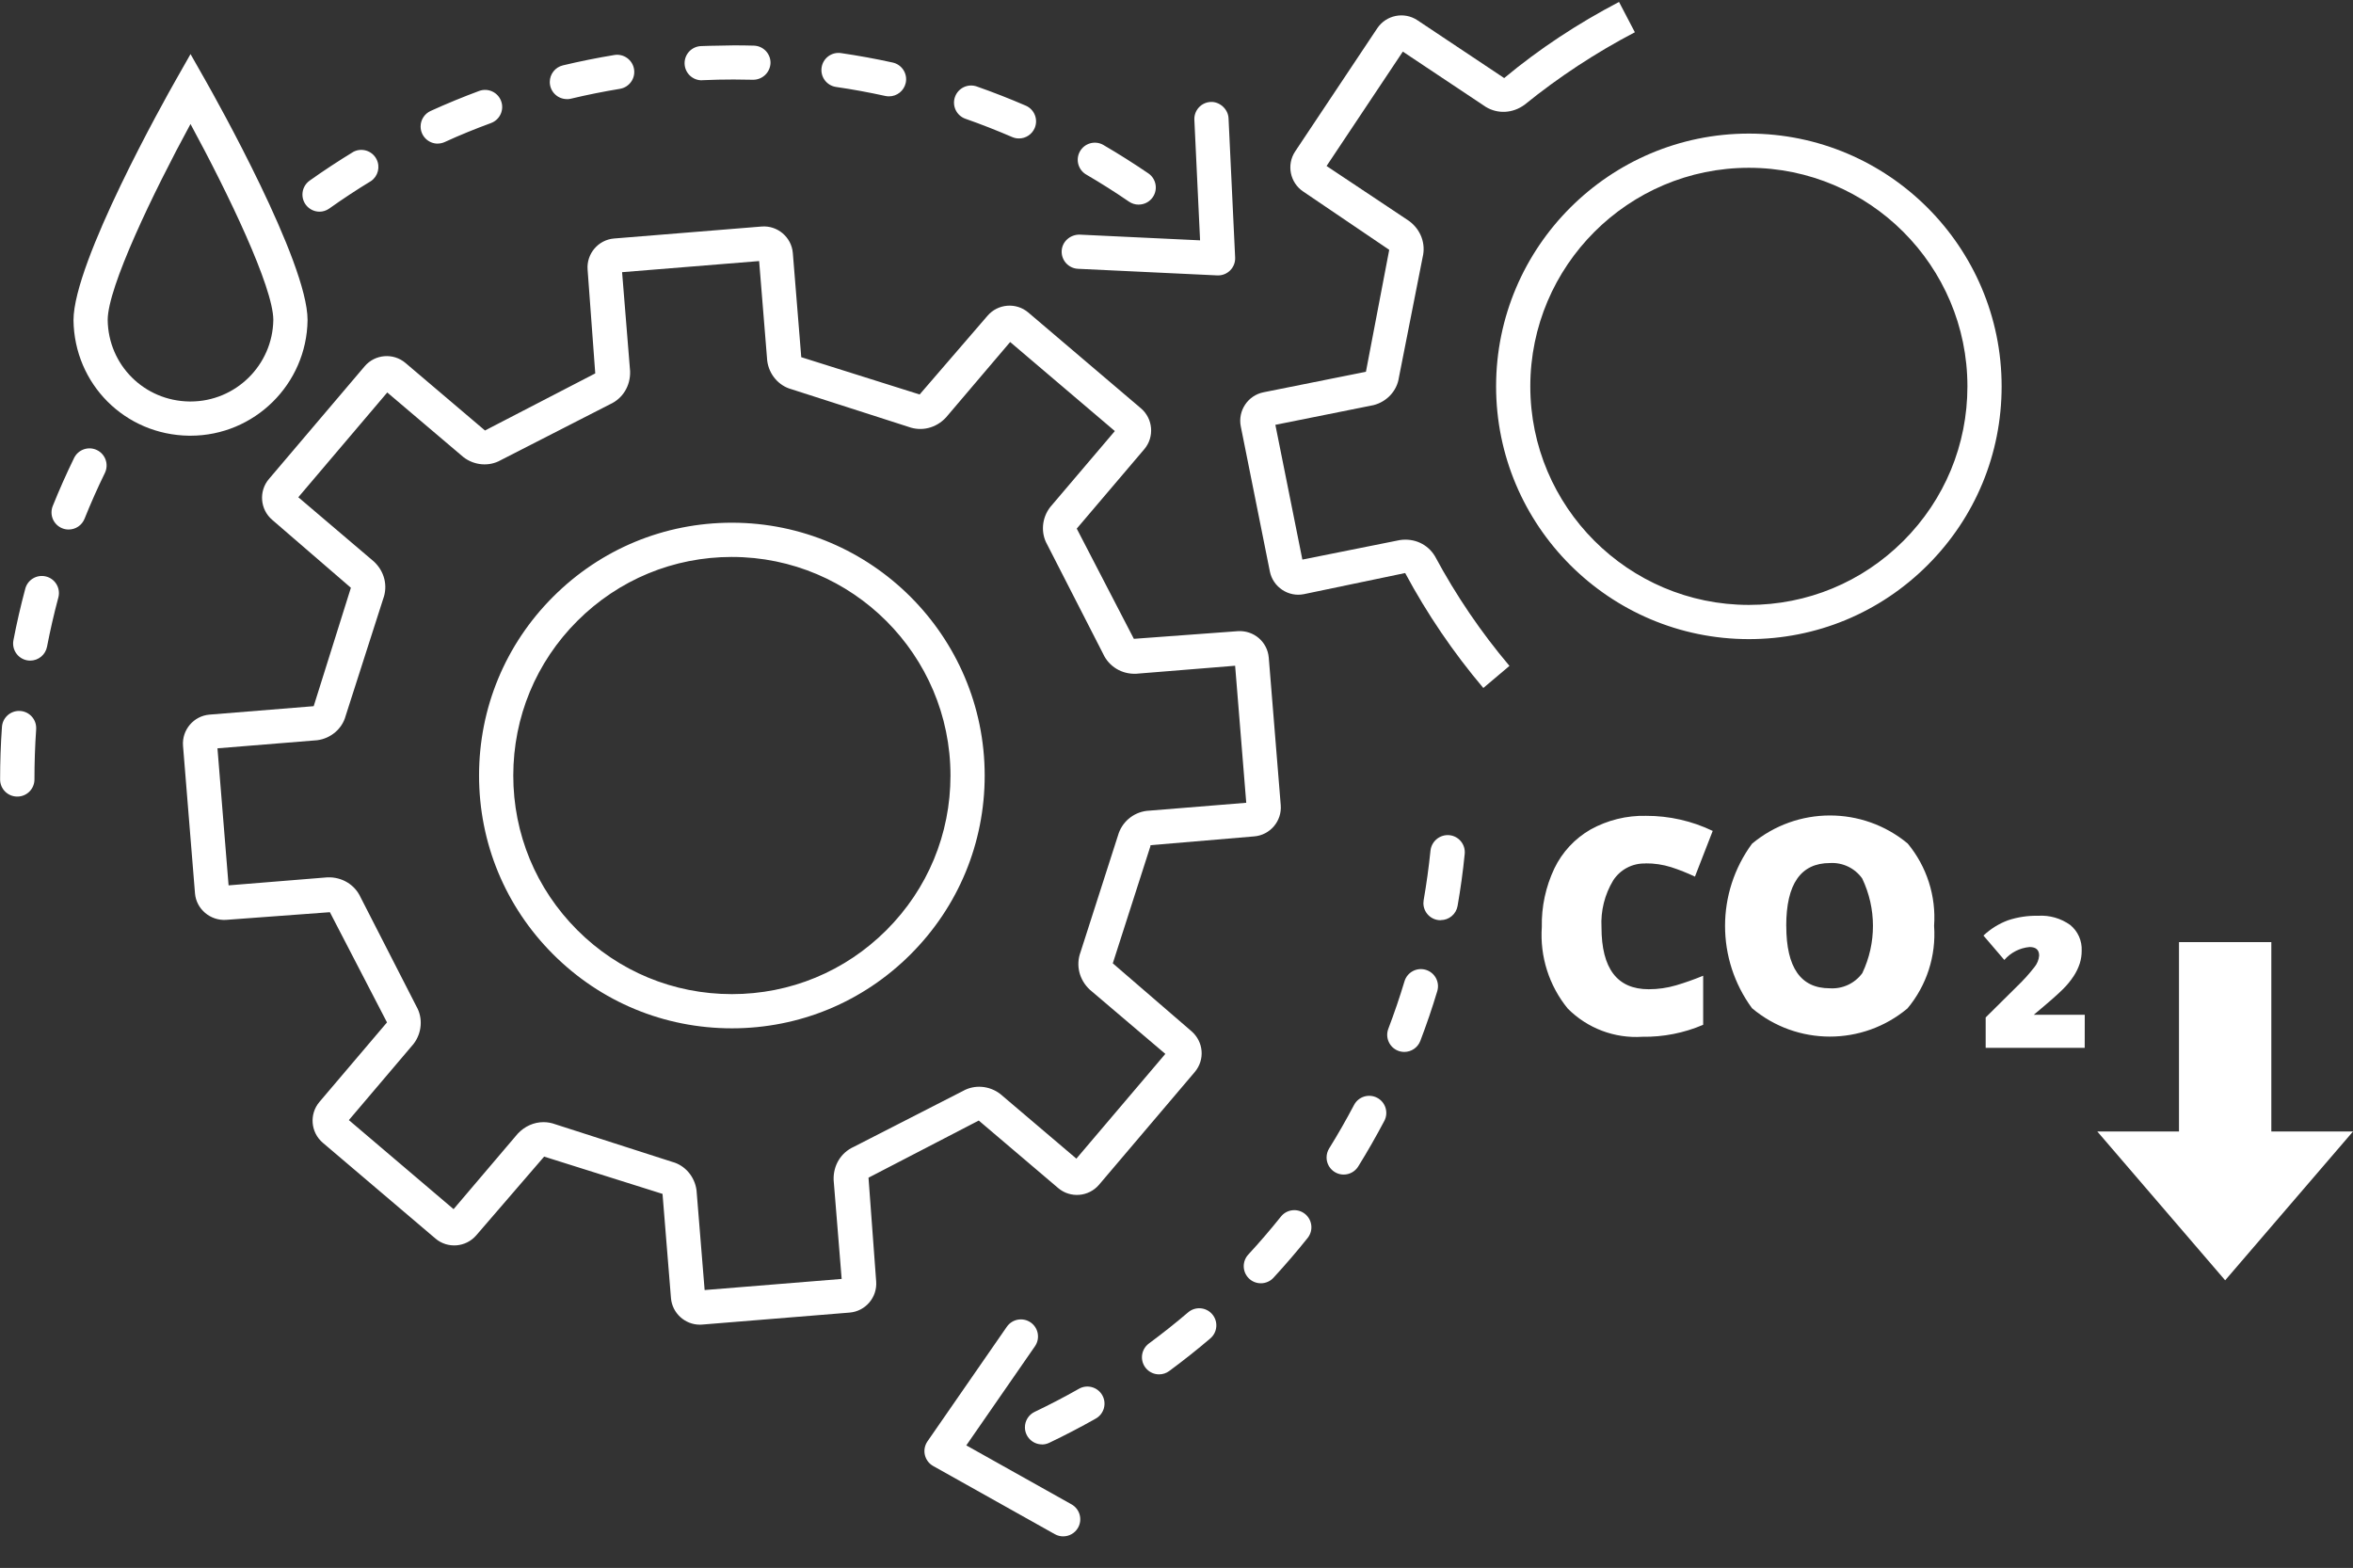
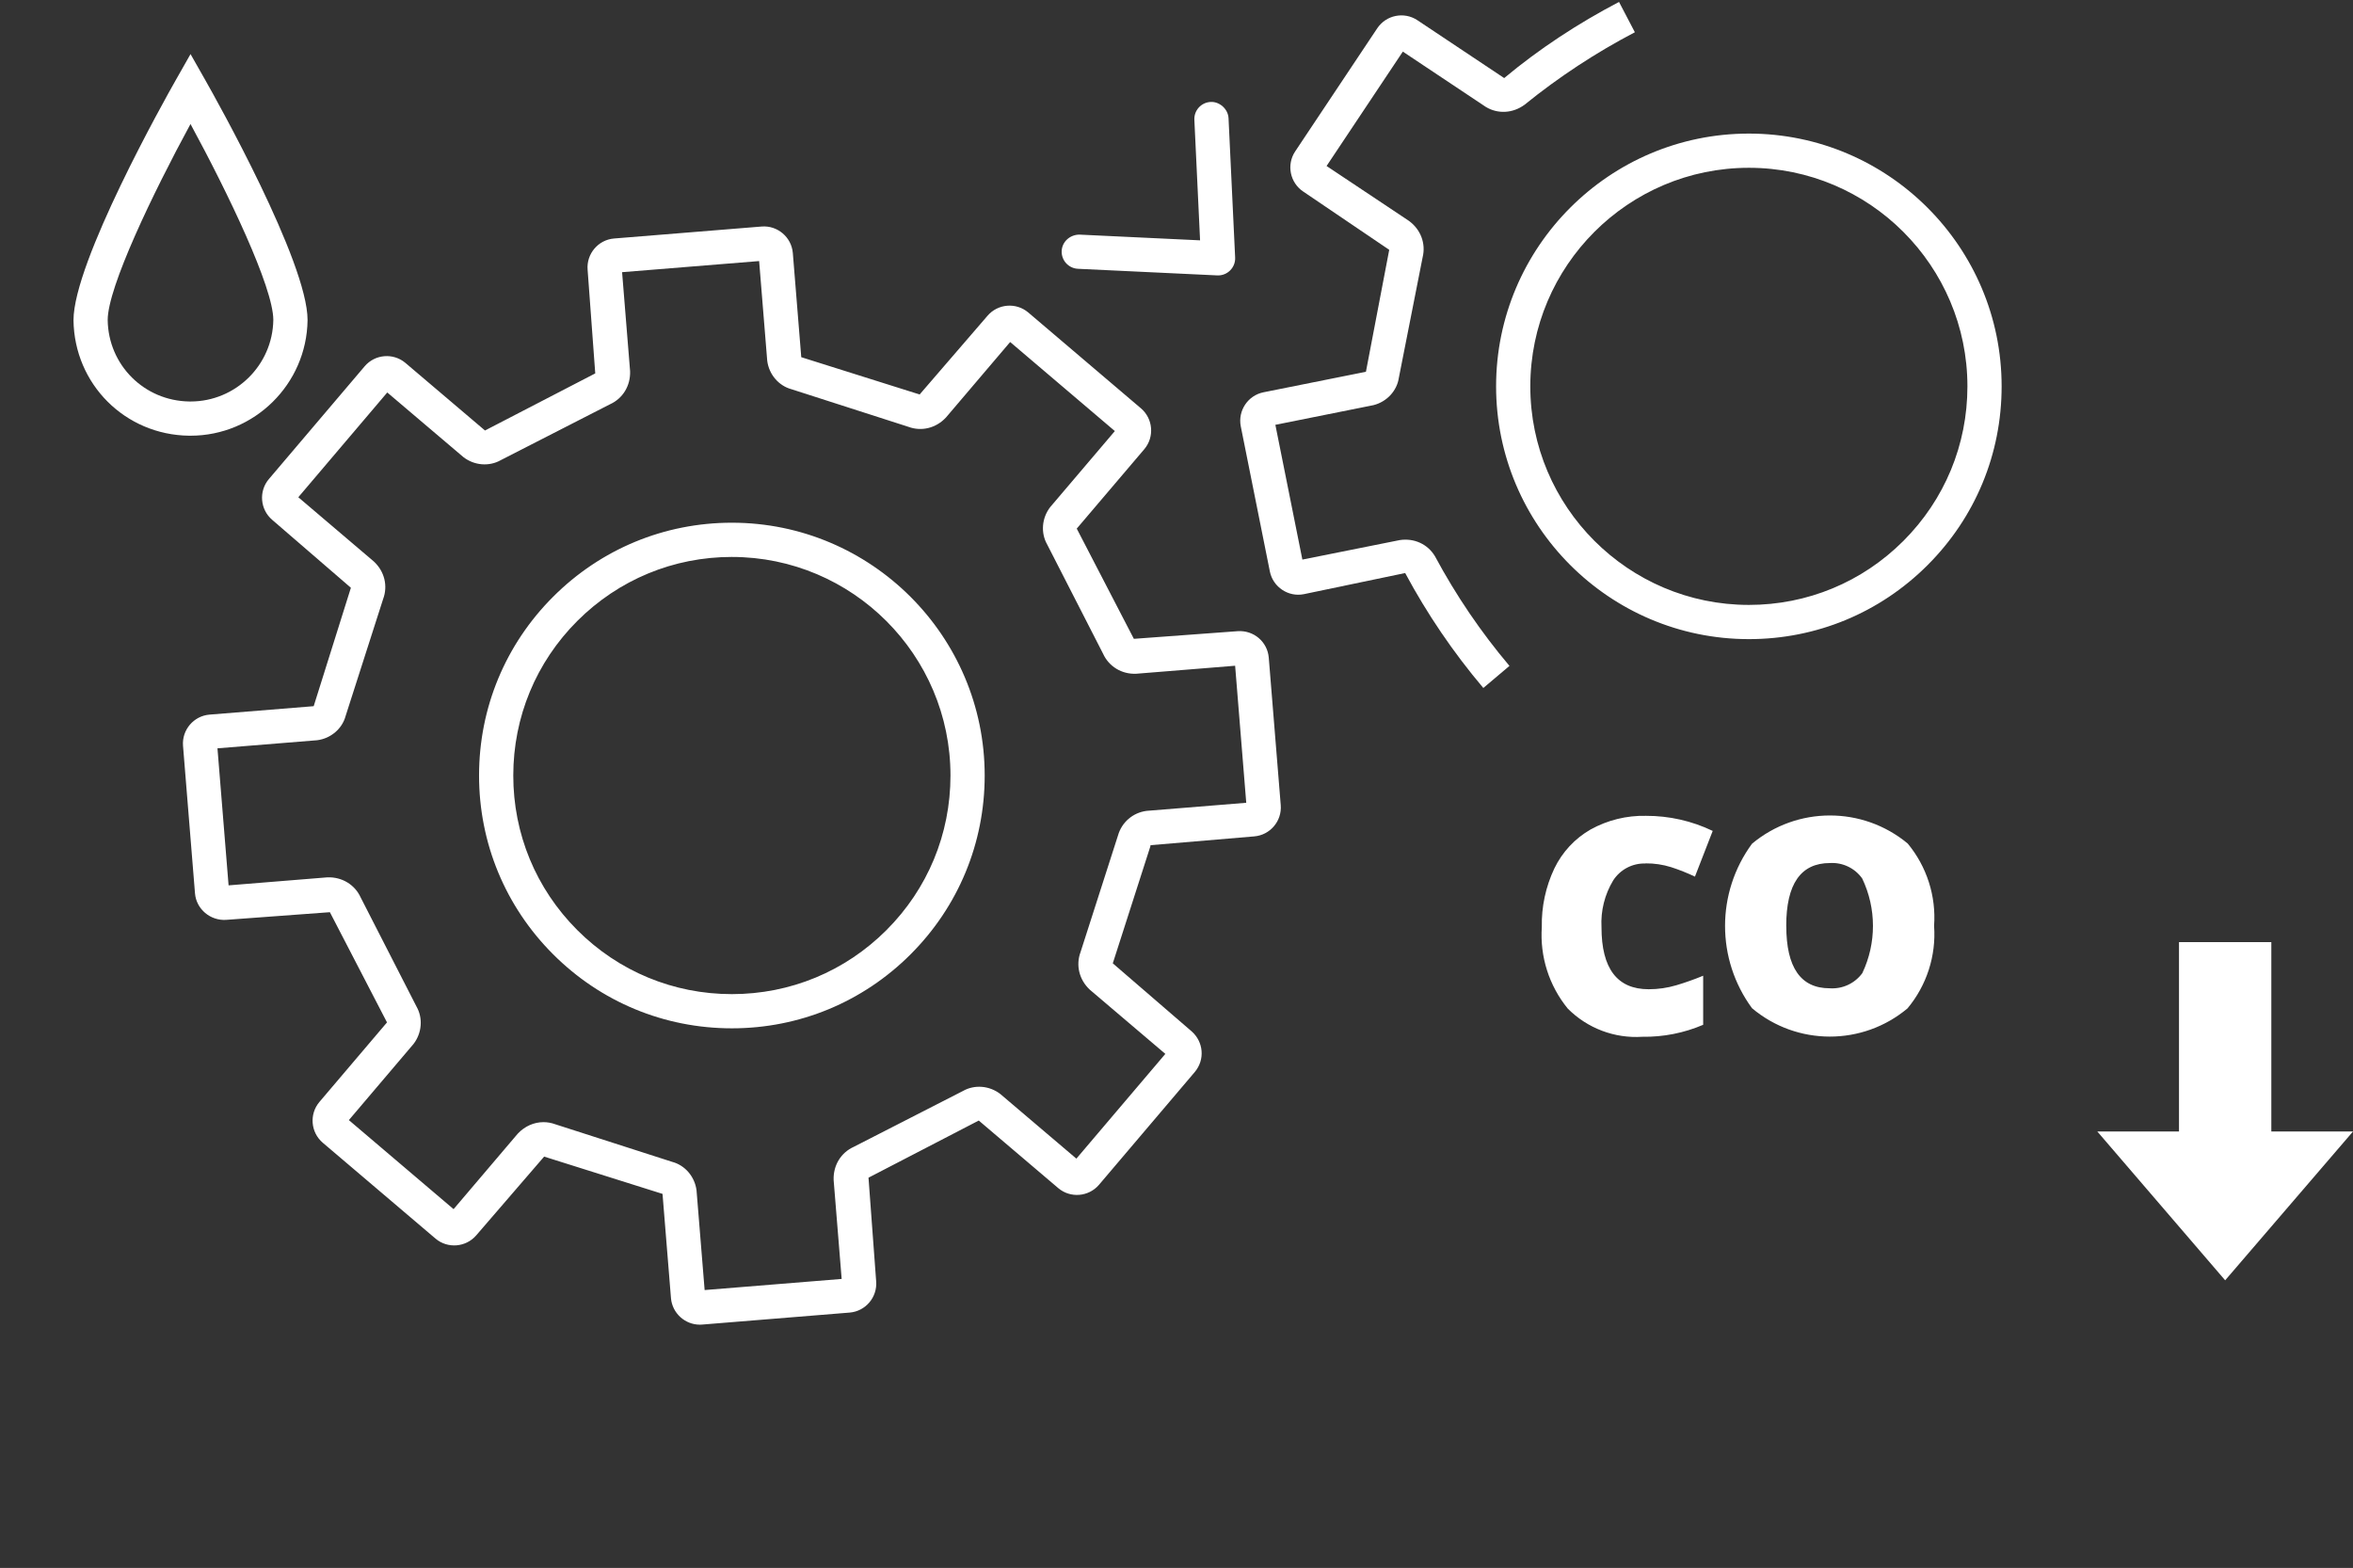
<svg xmlns="http://www.w3.org/2000/svg" version="1.1" id="Ebene_1" x="0px" y="0px" viewBox="0 0 137.563 91.668" enable-background="new 0 0 137.563 91.668" xml:space="preserve">
  <rect x="0" y="0" width="137.563" height="91.668" fill="#333333" stroke="none" />
-   <path id="Pfad_14310" fill="#FFFFFF" d="M60.915,84.446c-0.552-0.003-0.998-0.453-0.995-1.005c0.002-0.382,0.221-0.729,0.564-0.895  c0.878-0.419,1.751-0.873,2.594-1.352c0.48-0.273,1.091-0.104,1.364,0.376c0.273,0.48,0.104,1.091-0.376,1.364  c-0.885,0.5-1.8,0.978-2.721,1.417c-0.134,0.065-0.281,0.099-0.43,0.1 M67.762,80.351c-0.552,0-1-0.447-1.001-0.999  c0-0.318,0.151-0.617,0.407-0.806c0.779-0.575,1.55-1.187,2.292-1.82c0.42-0.359,1.052-0.309,1.411,0.111s0.309,1.052-0.111,1.411  l0,0l0,0c-0.778,0.664-1.587,1.305-2.405,1.908C68.184,80.283,67.976,80.351,67.762,80.351 M73.712,75.026c-0.552,0-1-0.448-1-1  c0-0.252,0.095-0.494,0.266-0.679c0.658-0.712,1.3-1.459,1.909-2.221c0.345-0.431,0.975-0.501,1.406-0.156s0.501,0.975,0.156,1.406  c-0.638,0.8-1.312,1.581-2,2.329c-0.189,0.205-0.455,0.321-0.734,0.321 M78.555,68.67c-0.552,0-1-0.449-0.999-1.001  c0-0.186,0.052-0.368,0.15-0.526c0.513-0.825,1-1.68,1.456-2.543c0.257-0.489,0.862-0.676,1.351-0.419  c0.489,0.257,0.676,0.862,0.419,1.351l0,0c-0.476,0.9-0.989,1.8-1.527,2.666C79.222,68.492,78.901,68.67,78.555,68.67 M82.101,61.5  c-0.122,0-0.243-0.022-0.357-0.065c-0.516-0.197-0.775-0.775-0.578-1.291l0,0l0,0c0.348-0.91,0.665-1.844,0.945-2.774  c0.159-0.529,0.716-0.829,1.245-0.67s0.829,0.716,0.671,1.245l0,0c-0.293,0.976-0.627,1.957-0.992,2.912  C82.887,61.244,82.515,61.5,82.101,61.5 M84.217,53.8c-0.552,0-1-0.447-1.001-0.999c0-0.058,0.005-0.116,0.015-0.173  c0.166-0.951,0.3-1.927,0.4-2.9c0.061-0.549,0.55-0.949,1.1-0.9c0.55,0.052,0.953,0.541,0.9,1.091c0,0.001,0,0.003,0,0.004l0,0  c-0.1,1.021-0.243,2.044-0.417,3.043c-0.083,0.478-0.499,0.827-0.984,0.828 M1.006,46.571c-0.552,0-1-0.448-1-1  c0-1.02,0.036-2.051,0.108-3.066c0.033-0.552,0.508-0.973,1.061-0.94c0.552,0.033,0.973,0.508,0.939,1.061v0.019  c-0.068,0.969-0.1,1.953-0.1,2.926c0,0.552-0.448,1-1,1 M1.768,38.622c-0.064,0-0.127-0.006-0.19-0.018  c-0.542-0.104-0.897-0.629-0.793-1.171l0,0l0,0c0.192-1,0.423-2.008,0.687-2.992c0.129-0.537,0.668-0.868,1.206-0.74  s0.868,0.668,0.74,1.206c0,0.017-0.009,0.035-0.014,0.052c-0.251,0.937-0.471,1.9-0.655,2.851  C2.658,38.281,2.247,38.621,1.768,38.622 M4.011,30.958c-0.552,0-1-0.448-1-1c0-0.128,0.024-0.255,0.072-0.373  c0.38-0.946,0.8-1.891,1.248-2.809c0.242-0.497,0.841-0.704,1.338-0.462s0.704,0.841,0.462,1.338l0,0  c-0.428,0.876-0.827,1.776-1.189,2.678C4.789,30.71,4.421,30.959,4.011,30.958 M18.682,12.375c-0.552,0-1-0.447-1.001-0.999  c0-0.324,0.157-0.628,0.421-0.816c0.833-0.593,1.7-1.16,2.564-1.687c0.491-0.252,1.094-0.058,1.346,0.434  c0.229,0.446,0.092,0.992-0.319,1.277c-0.827,0.5-1.649,1.044-2.444,1.608c-0.169,0.12-0.371,0.185-0.578,0.185 M66.571,11.963  c-0.204,0.001-0.403-0.061-0.571-0.177c-0.8-0.55-1.636-1.078-2.474-1.568c-0.484-0.266-0.661-0.874-0.395-1.358  s0.874-0.661,1.358-0.395l0.046,0.027c0.879,0.513,1.752,1.066,2.6,1.643c0.456,0.311,0.574,0.934,0.262,1.39  c-0.187,0.274-0.497,0.437-0.828,0.436 M25.59,8.397c-0.552,0-1-0.447-1-1c0-0.392,0.229-0.748,0.585-0.91  c0.931-0.424,1.885-0.816,2.836-1.169c0.518-0.192,1.094,0.072,1.286,0.59s-0.072,1.094-0.591,1.286  C27.8,7.527,26.89,7.894,26,8.304c-0.13,0.059-0.271,0.09-0.414,0.09 M59.572,8.094c-0.138,0.001-0.274-0.028-0.4-0.083  c-0.9-0.387-1.814-0.747-2.729-1.067c-0.521-0.183-0.796-0.753-0.613-1.275s0.753-0.796,1.275-0.613l0,0  c0.96,0.337,1.923,0.713,2.863,1.12c0.507,0.219,0.74,0.808,0.521,1.315c-0.159,0.367-0.521,0.605-0.921,0.603 M33.138,5.794  c-0.552-0.002-0.998-0.452-0.996-1.004c0.002-0.46,0.318-0.86,0.765-0.968c0.994-0.237,2.007-0.441,3.01-0.606  c0.546-0.089,1.061,0.281,1.151,0.827c0.089,0.546-0.281,1.061-0.828,1.151c-0.956,0.157-1.921,0.351-2.868,0.577  c-0.077,0.018-0.155,0.027-0.234,0.027 M51.973,5.633c-0.073,0-0.145-0.008-0.216-0.023c-0.949-0.209-1.917-0.387-2.878-0.526  c-0.547-0.08-0.926-0.587-0.846-1.134s0.587-0.926,1.134-0.846c1.009,0.147,2.025,0.333,3.021,0.552  c0.54,0.118,0.882,0.651,0.764,1.19C52.851,5.306,52.444,5.634,51.973,5.633 M41.046,4.694c-0.552,0.013-1.01-0.425-1.023-0.977  C40.01,3.165,40.448,2.707,41,2.694c0.635-0.028,1.274-0.021,1.916-0.042c0.385,0,0.769,0.005,1.154,0.016  c0.552,0.013,0.989,0.471,0.976,1.023l0,0c-0.023,0.548-0.478,0.979-1.027,0.972c-0.376-0.01-0.765-0.006-1.133-0.015  c-0.6,0-1.2,0.013-1.8,0.04h-0.045" />
  <path fill="#FFFFFF" d="M40.919,77.446c-0.875,0-1.618-0.672-1.692-1.553L38.733,69.8l-6.921-2.18l-3.967,4.6  c-0.606,0.707-1.674,0.794-2.382,0.195l-6.595-5.607c-0.708-0.605-0.794-1.673-0.195-2.382l3.952-4.652l-3.339-6.443l-6.064,0.448  c-0.917,0.062-1.746-0.623-1.822-1.549l-0.7-8.626c-0.073-0.93,0.622-1.747,1.548-1.824l6.091-0.493l2.175-6.923l-4.601-3.972  c-0.708-0.605-0.794-1.673-0.195-2.382l5.602-6.596c0.605-0.709,1.672-0.795,2.382-0.196l4.652,3.951l6.446-3.338l-0.447-6.064  c-0.074-0.929,0.62-1.746,1.547-1.823l8.627-0.7c0.926-0.075,1.746,0.62,1.824,1.547l0.493,6.092l6.921,2.18l3.967-4.6  c0.605-0.708,1.673-0.794,2.382-0.195l6.593,5.608c0.707,0.606,0.793,1.673,0.195,2.382l-3.952,4.647l3.339,6.444l6.063-0.447  c0.944-0.068,1.748,0.623,1.824,1.549l0.7,8.625c0.073,0.928-0.62,1.745-1.547,1.823l-6.098,0.517l0.038,0.018l-2.212,6.887  l4.6,3.968c0.711,0.62,0.795,1.66,0.201,2.376l-5.607,6.603c-0.606,0.707-1.673,0.795-2.382,0.195l-4.648-3.951l-6.446,3.341  l0.448,6.063c0.073,0.929-0.621,1.745-1.546,1.823L41.05,77.44C41.007,77.444,40.963,77.446,40.919,77.446z M31.774,65.606  c0.232,0,0.465,0.041,0.69,0.124l6.84,2.199c0.739,0.198,1.313,0.856,1.417,1.662l0.474,5.831l8.011-0.65l-0.469-5.782  c-0.031-0.86,0.43-1.603,1.171-1.938l6.393-3.271c0.669-0.379,1.54-0.317,2.182,0.181l4.445,3.777l5.201-6.124l-4.411-3.749  c-0.628-0.584-0.83-1.434-0.549-2.195l2.192-6.827c0.219-0.772,0.873-1.336,1.672-1.437l5.826-0.473l-0.65-8.012l-5.782,0.468  c-0.852,0.039-1.601-0.429-1.938-1.17l-3.271-6.392c-0.38-0.67-0.316-1.541,0.181-2.182l3.778-4.444l-6.121-5.206l-3.75,4.41  c-0.583,0.628-1.432,0.831-2.194,0.549l-6.84-2.199c-0.74-0.198-1.315-0.857-1.418-1.664l-0.473-5.829l-8.012,0.65l0.468,5.783  c0.031,0.859-0.429,1.602-1.171,1.938l-6.394,3.271c-0.669,0.38-1.541,0.316-2.182-0.182l-4.449-3.777l-5.201,6.125l4.412,3.753  c0.631,0.58,0.834,1.433,0.547,2.198l-2.193,6.837c-0.197,0.739-0.855,1.314-1.662,1.418l-5.83,0.473l0.65,8.012l5.783-0.469  c0.85-0.028,1.602,0.432,1.937,1.172l3.27,6.39c0.379,0.667,0.317,1.538-0.178,2.18l-3.78,4.451l6.122,5.206l3.75-4.411  C30.681,65.838,31.224,65.606,31.774,65.606z M66.32,49.13h0.01H66.32z" />
  <path fill="#FFFFFF" d="M42.789,60.12c-0.002,0-0.003,0-0.006,0c-3.948-0.001-7.659-1.539-10.45-4.332s-4.327-6.505-4.326-10.453  s1.54-7.659,4.333-10.449c2.792-2.79,6.501-4.326,10.448-4.326c0.001,0,0.003,0,0.005,0c8.144,0.002,14.772,6.631,14.775,14.775  v0.01c-0.001,3.947-1.54,7.658-4.332,10.449C50.445,58.584,46.734,60.12,42.789,60.12z M42.788,32.561  c-3.413,0-6.62,1.328-9.034,3.74c-2.415,2.413-3.745,5.622-3.746,9.036s1.327,6.624,3.74,9.038c2.413,2.415,5.622,3.745,9.036,3.746  c0.001,0,0.003,0,0.005,0c3.412,0,6.619-1.328,9.033-3.74c2.415-2.413,3.745-5.621,3.746-9.035v-0.009  c-0.002-7.042-5.733-12.773-12.776-12.775C42.791,32.561,42.789,32.561,42.788,32.561z" />
  <path fill="#FFFFFF" d="M86.719,40.222c-1.751-2.07-3.288-4.331-4.569-6.72l-5.92,1.235c-0.905,0.184-1.806-0.412-1.99-1.323  l-1.701-8.488c-0.18-0.917,0.417-1.808,1.328-1.991l5.989-1.2l1.362-7.129l-5.029-3.408c-0.774-0.518-0.985-1.569-0.471-2.344  l4.801-7.202c0.52-0.776,1.571-0.986,2.347-0.469l5.073,3.382c2.033-1.699,4.315-3.198,6.714-4.451l0.926,1.772  c-2.28,1.191-4.45,2.617-6.449,4.238c-0.694,0.509-1.566,0.548-2.261,0.129l-4.856-3.235l-4.458,6.687l4.818,3.211  c0.694,0.508,0.993,1.332,0.798,2.124l-1.39,7.046c-0.11,0.757-0.697,1.404-1.487,1.601l-5.733,1.15l1.579,7.879l5.688-1.139  c0.851-0.132,1.64,0.24,2.06,0.937c1.24,2.309,2.698,4.453,4.359,6.417L86.719,40.222z" />
  <path id="Pfad_14316" fill="#FFFFFF" d="M96.2,50.484c-0.761-0.025-1.478,0.352-1.89,0.992c-0.496,0.822-0.734,1.775-0.682,2.734  c0,2.417,0.919,3.626,2.758,3.625c0.546,0.001,1.09-0.077,1.614-0.232c0.533-0.159,1.058-0.345,1.572-0.558v2.869  c-1.123,0.481-2.335,0.719-3.557,0.7c-1.623,0.107-3.213-0.495-4.36-1.649c-1.093-1.339-1.635-3.044-1.516-4.768  c-0.025-1.184,0.227-2.358,0.735-3.428c0.46-0.953,1.196-1.745,2.113-2.272c0.991-0.549,2.11-0.826,3.243-0.8  c1.35-0.004,2.683,0.297,3.9,0.882l-1.039,2.672c-0.451-0.214-0.916-0.399-1.391-0.553c-0.485-0.152-0.991-0.227-1.5-0.222   M113.073,54.136c0.124,1.747-0.433,3.474-1.555,4.819c-2.631,2.203-6.464,2.198-9.09-0.011c-2.102-2.861-2.102-6.756,0-9.617  c2.634-2.196,6.46-2.202,9.1-0.013c1.117,1.347,1.671,3.074,1.544,4.819L113.073,54.136z M104.431,54.136  c0,2.429,0.845,3.644,2.534,3.643c0.747,0.053,1.469-0.281,1.911-0.885c0.833-1.752,0.83-3.787-0.008-5.537  c-0.431-0.605-1.144-0.945-1.886-0.9c-1.703,0-2.555,1.225-2.554,3.676L104.431,54.136z" />
-   <path id="Pfad_14317" fill="#FFFFFF" d="M121.878,61.26h-5.79v-1.776l1.847-1.83c0.36-0.345,0.694-0.715,1-1.108  c0.161-0.192,0.258-0.429,0.279-0.679c0-0.333-0.186-0.5-0.558-0.5c-0.572,0.051-1.102,0.322-1.478,0.756l-1.22-1.426  c0.416-0.392,0.906-0.697,1.442-0.895c0.564-0.186,1.155-0.275,1.749-0.262c0.672-0.043,1.339,0.148,1.886,0.541  c0.446,0.367,0.693,0.923,0.666,1.5c0.002,0.253-0.036,0.505-0.112,0.747c-0.084,0.256-0.201,0.5-0.348,0.726  c-0.184,0.283-0.399,0.545-0.64,0.782c-0.267,0.272-0.833,0.769-1.7,1.491h2.98L121.878,61.26z" />
  <polygon fill="#FFFFFF" points="132.788,66.152 132.788,55.079 127.39,55.079 127.39,66.152 122.615,66.152 130.089,74.852   137.563,66.152 " />
  <path fill="#FFFFFF" d="M71.212,16.102c-0.016,0-0.031,0-0.048-0.001l-8.143-0.386c-0.552-0.026-0.978-0.495-0.952-1.046  c0.026-0.552,0.504-0.957,1.046-0.952l7.045,0.334l-0.334-7.045c-0.026-0.552,0.4-1.02,0.952-1.046  c0.502-0.029,1.02,0.399,1.046,0.952l0.386,8.143c0.014,0.281-0.093,0.555-0.292,0.754C71.731,15.997,71.477,16.102,71.212,16.102z" />
-   <path fill="#FFFFFF" d="M62.155,89.822c-0.166,0-0.333-0.041-0.488-0.128l-7.111-3.985c-0.246-0.138-0.422-0.372-0.486-0.646  s-0.008-0.563,0.152-0.795l4.64-6.7c0.315-0.453,0.938-0.566,1.392-0.253c0.454,0.314,0.567,0.938,0.253,1.392l-4.014,5.796  l6.151,3.448c0.482,0.27,0.654,0.879,0.384,1.361C62.845,89.639,62.505,89.822,62.155,89.822z" />
  <path fill="#FFFFFF" d="M102.244,37.366c-0.002,0-0.004,0-0.005,0c-8.148-0.002-14.775-6.634-14.773-14.783  c0.003-8.146,6.633-14.773,14.777-14.773c0.002,0,0.003,0,0.005,0c8.145,0.002,14.771,6.63,14.773,14.773v0.01  c-0.001,3.947-1.539,7.658-4.331,10.448C109.899,35.83,106.189,37.366,102.244,37.366z M102.243,9.81  c-7.043,0-12.774,5.729-12.777,12.774c-0.002,7.046,5.729,12.78,12.773,12.782c0.002,0,0.003,0,0.005,0  c3.411,0,6.619-1.328,9.032-3.74c2.414-2.413,3.744-5.622,3.745-9.035v-0.008c-0.002-7.041-5.732-12.771-12.773-12.773  C102.246,9.81,102.245,9.81,102.243,9.81z" />
  <path fill="#FFFFFF" d="M11.139,25.473c-0.03,0-0.06,0-0.09,0c-3.738-0.048-6.704-3.015-6.752-6.752  c0-3.404,5.36-12.949,5.972-14.026l0.87-1.533l0.87,1.533c0.611,1.078,5.972,10.624,5.972,14.013v0.013  C17.93,22.462,14.87,25.473,11.139,25.473z M11.137,7.25c-2.199,4.049-4.841,9.547-4.841,11.457  c0.034,2.632,2.133,4.731,4.779,4.766c0.021,0,0.042,0,0.064,0c2.639,0,4.802-2.127,4.84-4.772  C15.973,16.786,13.333,11.295,11.137,7.25z" />
</svg>